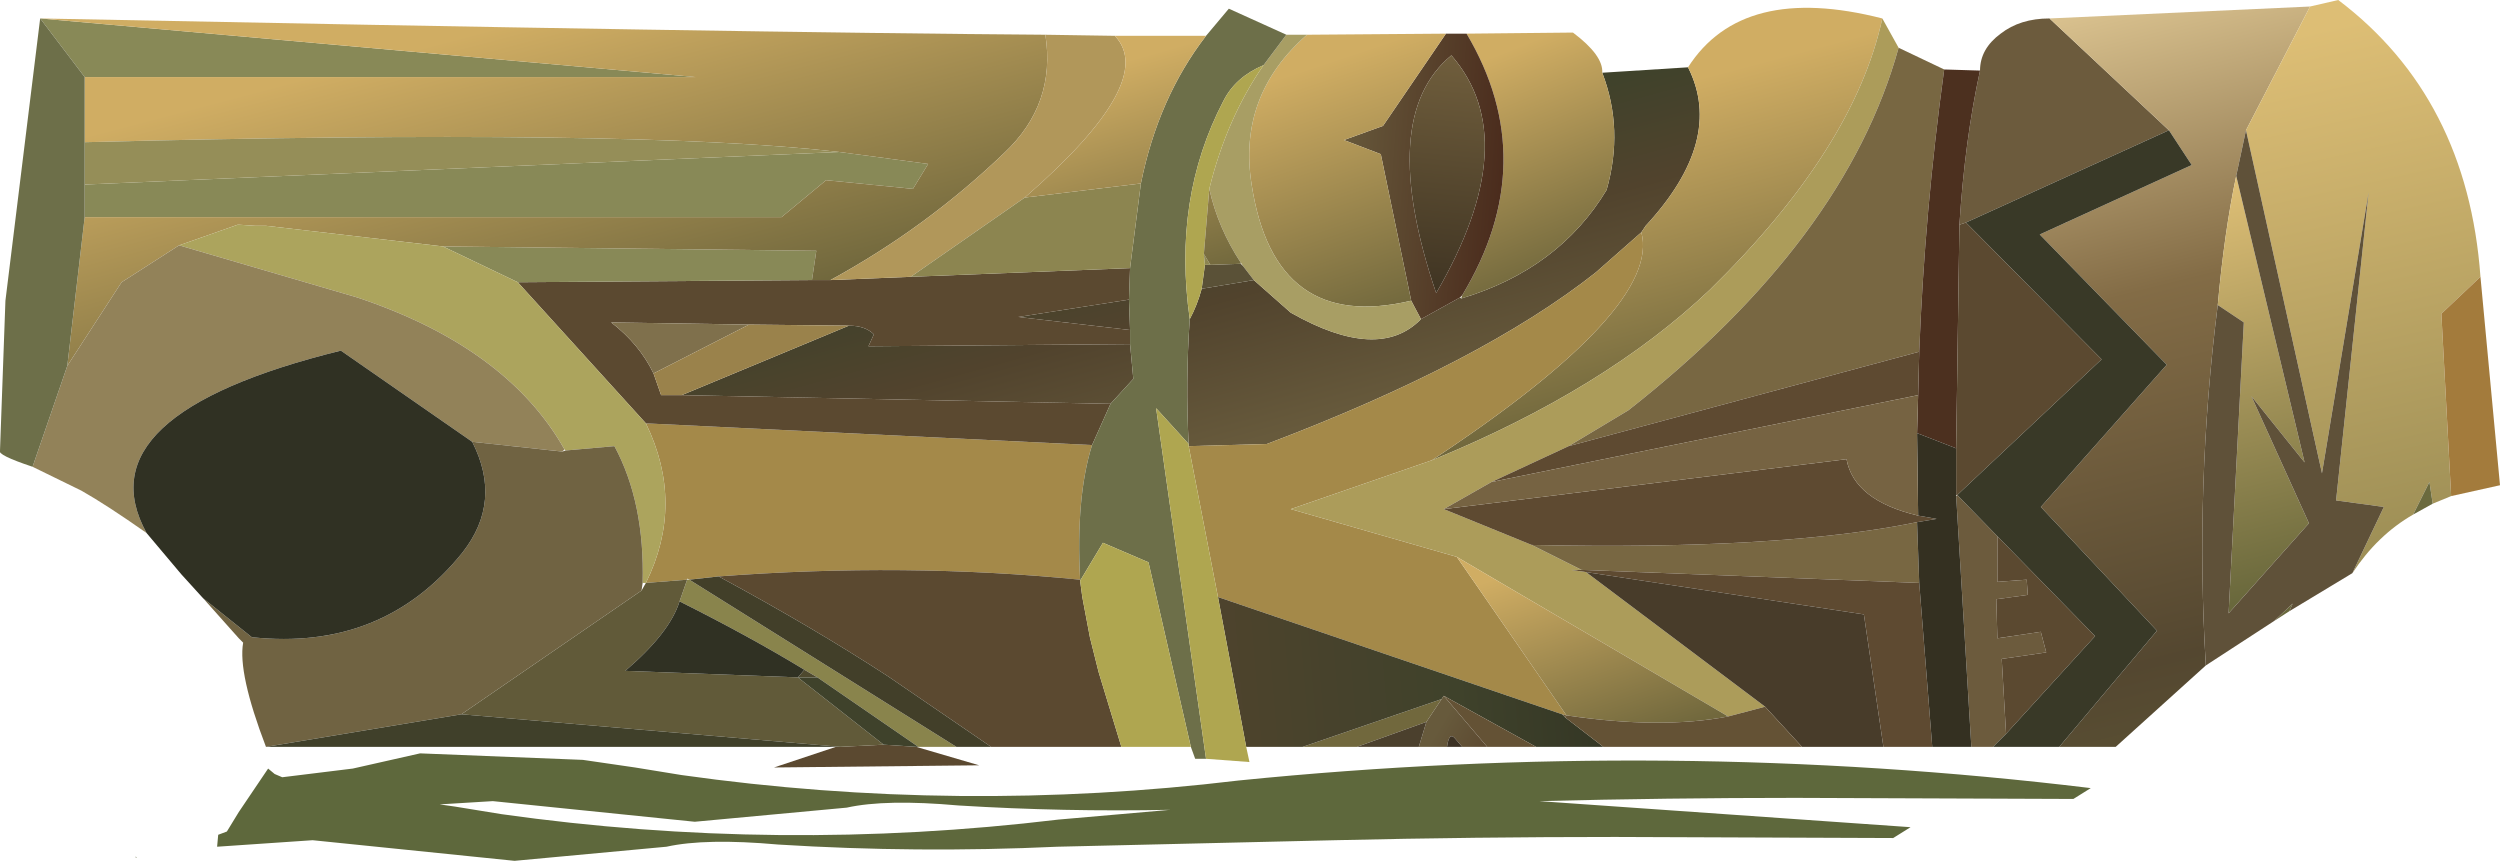
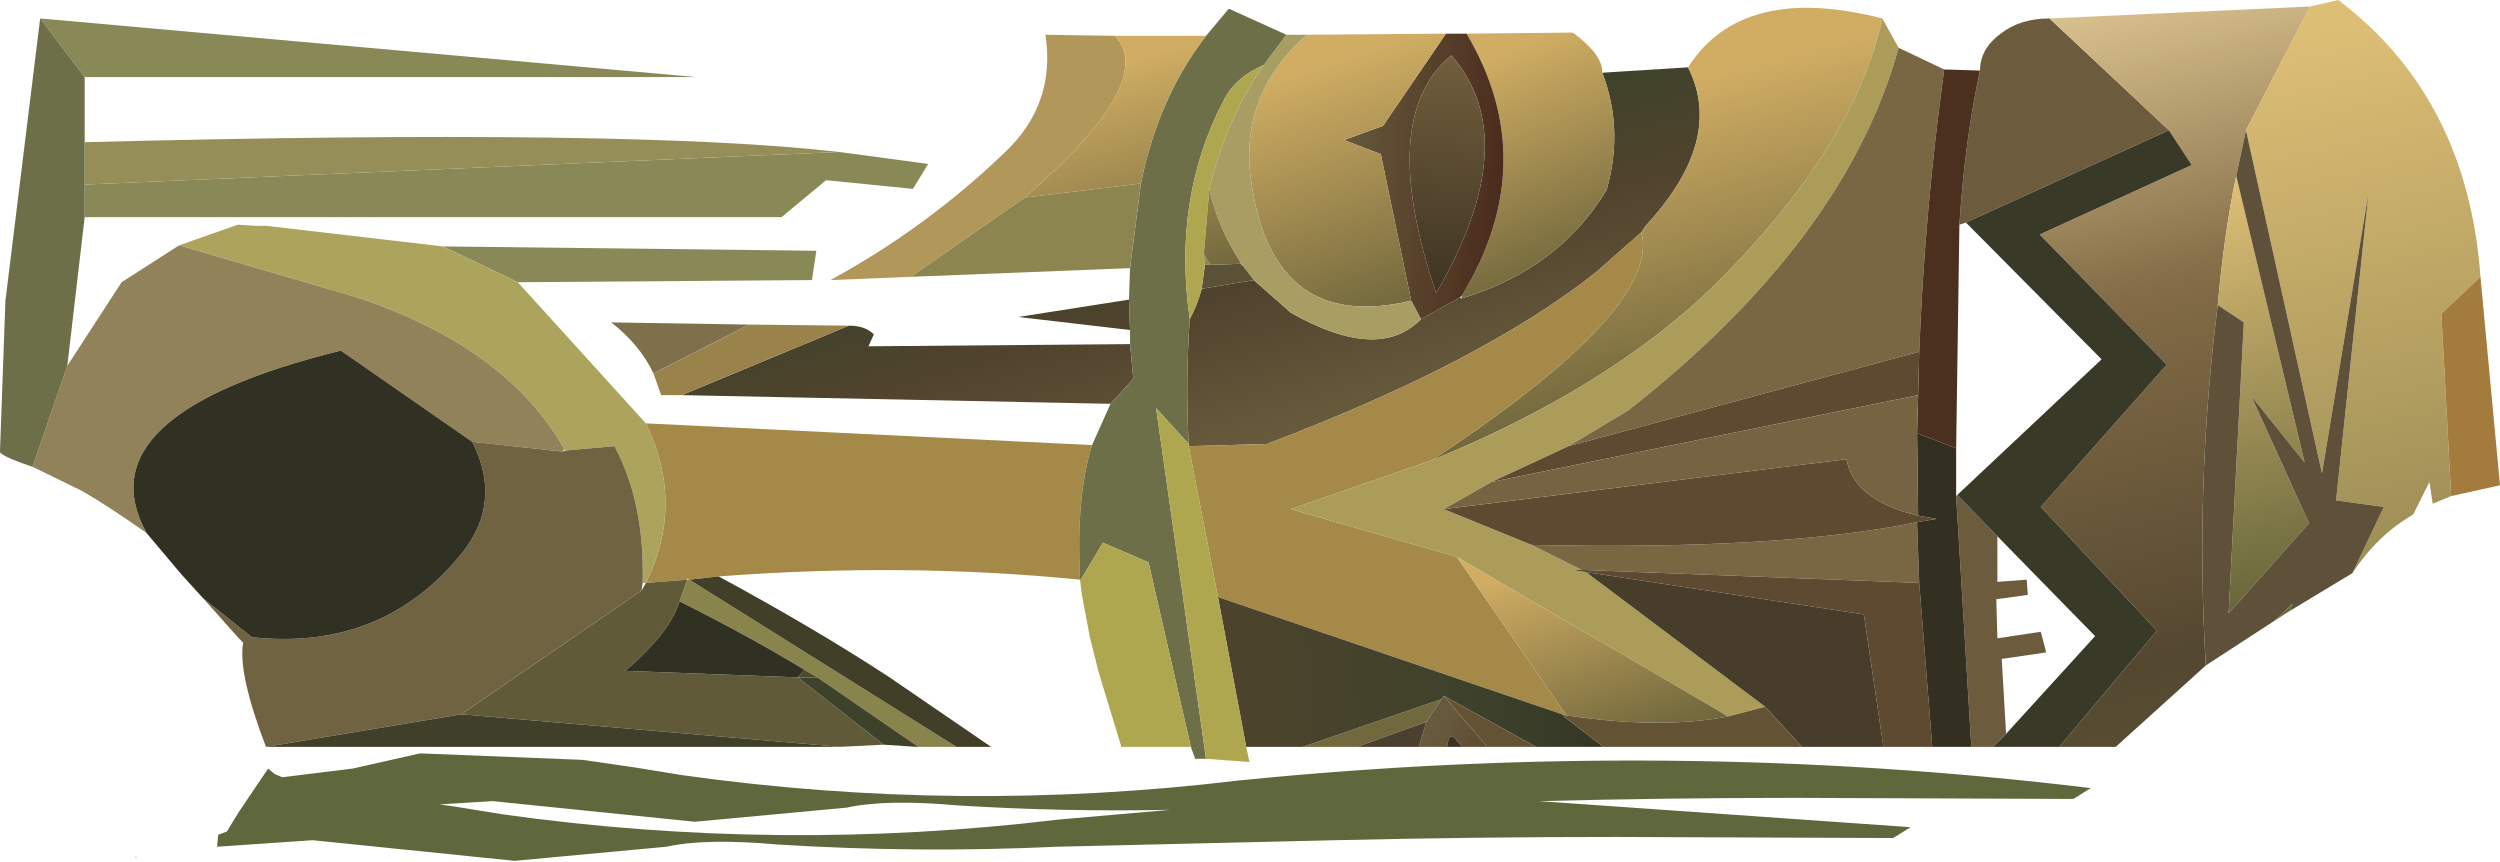
<svg xmlns="http://www.w3.org/2000/svg" height="39.7px" width="115.15px">
  <g transform="matrix(1.0, 0.0, 0.0, 1.0, 62.5, 17.5)">
    <path d="M11.3 -14.15 L15.25 -14.4 Q16.95 -11.05 13.3 -7.1 L13.1 -6.8 11.0 -4.95 Q5.75 -0.8 -4.15 2.95 L-7.75 3.05 -7.75 2.95 Q-7.9 0.1 -7.7 -2.8 -7.35 -3.45 -7.15 -4.2 L-4.75 -4.6 -3.05 -3.1 Q1.0 -0.8 2.95 -2.8 L4.75 -3.8 4.8 -3.75 Q9.3 -5.1 11.5 -8.75 12.3 -11.55 11.3 -14.15 M-23.4 -2.5 Q-22.65 -2.5 -22.25 -2.1 L-22.5 -1.55 -10.45 -1.65 -10.3 -0.05 -11.35 1.1 -31.1 0.7 -23.4 -2.5 M-10.45 -2.3 L-15.6 -2.9 -10.5 -3.7 -10.45 -2.3" fill="url(#gradient0)" fill-rule="evenodd" stroke="none" />
    <path d="M15.25 -14.4 Q17.75 -18.3 24.2 -16.65 22.9 -10.65 16.25 -4.15 11.4 0.45 3.45 3.7 14.05 -3.3 13.1 -6.8 L13.3 -7.1 Q16.95 -11.05 15.25 -14.4" fill="url(#gradient1)" fill-rule="evenodd" stroke="none" />
    <path d="M5.05 -15.95 L9.95 -16.0 Q11.35 -14.95 11.3 -14.15 12.3 -11.55 11.5 -8.75 9.3 -5.1 4.8 -3.75 L4.85 -3.9 Q8.55 -10.05 5.05 -15.95" fill="url(#gradient2)" fill-rule="evenodd" stroke="none" />
    <path d="M4.1 -15.95 L5.05 -15.95 Q8.55 -10.05 4.85 -3.9 L4.75 -3.8 2.95 -2.8 2.5 -3.65 1.1 -10.4 -0.6 -11.05 1.2 -11.7 4.1 -15.95 M3.65 -4.0 Q7.75 -11.05 4.35 -14.95 0.9 -12.1 3.65 -4.0" fill="url(#gradient3)" fill-rule="evenodd" stroke="none" />
    <path d="M0.0 16.9 L-2.5 16.9 3.9 14.7 3.2 15.75 0.0 16.9 M-2.3 -15.9 L4.1 -15.95 1.2 -11.7 -0.6 -11.05 1.1 -10.4 2.5 -3.65 Q-3.8 -2.15 -4.85 -9.0 -5.5 -13.1 -2.3 -15.9" fill="url(#gradient4)" fill-rule="evenodd" stroke="none" />
    <path d="M-3.25 -15.9 L-2.3 -15.9 Q-5.5 -13.1 -4.85 -9.0 -3.8 -2.15 2.5 -3.65 L2.95 -2.8 Q1.0 -0.8 -3.05 -3.1 L-4.75 -4.6 -5.25 -5.25 -5.35 -5.4 Q-6.4 -7.0 -6.8 -8.8 -6.0 -12.05 -4.3 -14.5 L-3.25 -15.9" fill="#a89e64" fill-rule="evenodd" stroke="none" />
    <path d="M-7.75 3.05 L-4.15 2.95 Q5.75 -0.8 11.0 -4.95 L13.1 -6.8 Q14.05 -3.3 3.45 3.7 L-3.05 5.95 4.6 8.15 9.65 15.45 9.45 15.4 -6.4 10.0 -7.75 3.05 M-32.75 9.35 Q-30.95 5.7 -32.75 2.0 L-12.2 3.0 Q-12.95 5.4 -12.75 9.2 -20.8 8.4 -29.4 9.05 L-30.75 9.2 -30.85 9.15 -30.85 9.2 -32.75 9.35" fill="#a48949" fill-rule="evenodd" stroke="none" />
    <path d="M3.65 -4.0 Q0.9 -12.1 4.35 -14.95 7.75 -11.05 3.65 -4.0" fill="url(#gradient5)" fill-rule="evenodd" stroke="none" />
    <path d="M28.7 -14.25 Q28.7 -15.25 29.65 -15.95 30.55 -16.65 31.9 -16.65 L37.4 -11.5 28.05 -7.25 27.75 -7.15 Q28.0 -11.05 28.7 -14.25 M29.3 16.9 L28.3 16.9 27.6 5.35 27.65 5.3 29.5 7.2 29.5 9.3 30.85 9.2 30.9 9.9 29.45 10.1 29.5 11.9 31.5 11.6 31.75 12.55 29.7 12.85 29.9 16.3 29.3 16.9" fill="#6c5b3d" fill-rule="evenodd" stroke="none" />
    <path d="M31.9 -16.65 L43.9 -17.2 40.95 -11.5 40.5 -9.4 Q39.95 -6.8 39.65 -3.45 38.6 4.85 39.1 13.15 L34.95 16.9 32.35 16.9 36.85 11.55 31.5 5.85 37.3 -0.7 31.45 -6.7 38.45 -9.9 37.4 -11.5 31.9 -16.65" fill="url(#gradient6)" fill-rule="evenodd" stroke="none" />
    <path d="M24.2 -16.65 L24.95 -15.3 Q22.5 -6.45 12.5 1.4 L9.75 3.05 6.2 4.7 4.0 5.95 8.05 7.6 10.35 8.75 9.85 8.75 10.55 8.85 18.8 15.05 17.1 15.5 4.6 8.15 -3.05 5.95 3.45 3.7 Q11.4 0.45 16.25 -4.15 22.9 -10.65 24.2 -16.65" fill="#ac9c5a" fill-rule="evenodd" stroke="none" />
    <path d="M24.95 -15.3 L27.05 -14.3 Q26.15 -7.75 25.9 -1.3 L9.75 3.05 12.5 1.4 Q22.5 -6.45 24.95 -15.3 M10.35 8.75 L8.05 7.6 Q19.5 7.85 25.8 6.55 L25.9 9.35 10.35 8.75" fill="#786742" fill-rule="evenodd" stroke="none" />
    <path d="M27.05 -14.3 L28.7 -14.25 Q28.0 -11.05 27.75 -7.15 L27.6 3.15 25.8 2.45 25.85 0.7 25.9 -1.3 Q26.15 -7.75 27.05 -14.3" fill="#4c301f" fill-rule="evenodd" stroke="none" />
-     <path d="M-10.85 16.9 L-16.85 16.9 -21.6 13.65 Q-25.05 11.4 -29.4 9.05 -20.8 8.4 -12.75 9.2 L-12.75 9.25 -12.65 10.0 -12.3 11.85 -11.9 13.45 -10.85 16.9 M-20.3 16.9 L-17.4 17.75 -26.85 17.85 -24.0 16.9 -23.8 16.9 -21.8 16.8 -20.3 16.9 M27.75 -7.15 L28.05 -7.25 34.3 -0.95 27.65 5.3 27.6 5.3 27.6 3.15 27.75 -7.15 M29.5 7.2 L34.0 11.8 29.9 16.3 29.7 12.85 31.75 12.55 31.5 11.6 29.5 11.9 29.45 10.1 30.9 9.9 30.85 9.2 29.5 9.3 29.5 7.2 M-25.1 -4.6 L-24.25 -4.6 -20.55 -4.75 -10.45 -5.15 -10.5 -3.7 -15.6 -2.9 -10.45 -2.3 -10.45 -1.65 -22.5 -1.55 -22.25 -2.1 Q-22.65 -2.5 -23.4 -2.5 L-28.0 -2.55 -34.35 -2.65 Q-33.05 -1.65 -32.4 -0.3 L-32.05 0.7 -31.1 0.7 -11.35 1.1 -12.2 3.0 -32.75 2.0 -38.65 -4.5 -25.1 -4.6" fill="#5b4930" fill-rule="evenodd" stroke="none" />
    <path d="M32.35 16.9 L29.3 16.9 29.9 16.3 34.0 11.8 29.5 7.2 27.65 5.3 34.3 -0.95 28.05 -7.25 37.4 -11.5 38.45 -9.9 31.45 -6.7 37.3 -0.7 31.5 5.85 36.85 11.55 32.35 16.9" fill="#393927" fill-rule="evenodd" stroke="none" />
    <path d="M26.5 16.9 L24.25 16.9 23.35 10.8 10.55 8.85 9.85 8.75 10.35 8.75 25.9 9.35 26.5 16.9 M8.05 7.6 L4.0 5.95 22.55 3.65 Q22.9 5.55 25.85 6.25 L26.7 6.4 25.8 6.55 Q19.5 7.85 8.05 7.6 M6.2 4.7 L9.75 3.05 25.9 -1.3 25.85 0.7 6.2 4.7" fill="#5e4a31" fill-rule="evenodd" stroke="none" />
    <path d="M42.95 10.65 L42.25 11.1 43.1 10.3 42.95 10.65 M39.65 -3.45 Q39.95 -6.8 40.5 -9.4 L43.65 3.8 41.2 0.75 43.85 6.6 40.15 10.75 40.85 -2.65 39.65 -3.45" fill="url(#gradient7)" fill-rule="evenodd" stroke="none" />
    <path d="M43.9 -17.2 L45.2 -17.5 Q51.15 -13.0 51.75 -4.75 L49.95 -3.05 50.4 5.35 49.55 5.7 49.4 4.7 48.65 6.2 Q47.0 7.15 45.85 8.9 L47.3 5.85 45.1 5.55 46.6 -8.65 44.45 4.3 40.95 -11.5 43.9 -17.2" fill="url(#gradient8)" fill-rule="evenodd" stroke="none" />
    <path d="M45.85 8.9 L42.95 10.65 43.1 10.3 42.25 11.1 39.1 13.15 Q38.6 4.85 39.65 -3.45 L40.85 -2.65 40.15 10.75 43.85 6.6 41.2 0.75 43.65 3.8 40.5 -9.4 40.95 -11.5 44.45 4.3 46.6 -8.65 45.1 5.55 47.3 5.85 45.85 8.9" fill="#5f5139" fill-rule="evenodd" stroke="none" />
    <path d="M51.75 -4.75 L52.65 4.85 50.4 5.35 49.95 -3.05 51.75 -4.75" fill="#a37b3c" fill-rule="evenodd" stroke="none" />
-     <path d="M49.55 5.7 L48.65 6.2 49.4 4.7 49.55 5.7" fill="#6b6a3e" fill-rule="evenodd" stroke="none" />
    <path d="M28.3 16.9 L26.5 16.9 25.9 9.35 25.8 6.55 26.7 6.4 25.85 6.25 25.8 2.45 27.6 3.15 27.6 5.3 27.6 5.35 28.3 16.9" fill="#343021" fill-rule="evenodd" stroke="none" />
    <path d="M4.0 5.95 L6.2 4.7 25.85 0.7 25.8 2.45 25.85 6.25 Q22.9 5.55 22.55 3.65 L4.0 5.95" fill="#766342" fill-rule="evenodd" stroke="none" />
    <path d="M24.25 16.9 L20.5 16.9 18.8 15.05 10.55 8.85 23.35 10.8 24.25 16.9" fill="#483c2a" fill-rule="evenodd" stroke="none" />
    <path d="M9.6 15.55 L9.45 15.4 9.65 15.45 9.6 15.55" fill="#685636" fill-rule="evenodd" stroke="none" />
    <path d="M4.6 8.15 L17.1 15.5 Q14.0 16.1 9.65 15.45 L4.6 8.15" fill="url(#gradient9)" fill-rule="evenodd" stroke="none" />
    <path d="M11.35 16.9 L8.25 16.9 4.0 14.55 3.9 14.7 -2.5 16.9 -5.1 16.9 -6.4 10.0 9.45 15.4 9.6 15.55 11.35 16.9" fill="url(#gradient10)" fill-rule="evenodd" stroke="none" />
    <path d="M20.5 16.9 L11.35 16.9 9.6 15.55 9.65 15.45 Q14.0 16.1 17.1 15.5 L18.8 15.05 20.5 16.9 M8.25 16.9 L6.0 16.9 4.0 14.55 8.25 16.9" fill="#645235" fill-rule="evenodd" stroke="none" />
    <path d="M6.0 16.9 L4.85 16.9 4.55 16.55 Q4.25 16.15 4.15 16.9 L2.85 16.9 3.2 15.75 3.9 14.7 4.0 14.55 6.0 16.9" fill="url(#gradient11)" fill-rule="evenodd" stroke="none" />
    <path d="M2.85 16.9 L0.0 16.9 3.2 15.75 2.85 16.9" fill="#4b402d" fill-rule="evenodd" stroke="none" />
    <path d="M4.85 16.9 L4.15 16.9 Q4.25 16.15 4.55 16.55 L4.85 16.9" fill="#3c3224" fill-rule="evenodd" stroke="none" />
    <path d="M-58.6 -13.95 L-60.65 -16.65 -30.45 -13.95 -58.6 -13.95 M-23.85 -10.5 L-19.75 -9.95 -20.45 -8.8 -24.45 -9.2 -26.5 -7.5 -58.6 -7.5 -58.6 -9.0 -23.85 -10.5 M-42.1 -6.15 L-24.9 -5.95 -25.1 -4.6 -38.65 -4.5 -42.1 -6.15" fill="#888957" fill-rule="evenodd" stroke="none" />
-     <path d="M-60.65 -16.65 Q-28.2 -16.0 -14.35 -15.9 -13.85 -12.7 -16.25 -10.45 -19.85 -7.0 -24.25 -4.6 L-25.1 -4.6 -24.9 -5.95 -42.1 -6.15 -50.25 -7.1 -50.75 -7.1 -51.5 -7.15 -51.55 -7.15 -54.25 -6.2 -56.9 -4.5 -59.4 -0.65 -58.6 -7.5 -26.5 -7.5 -24.45 -9.2 -20.45 -8.8 -19.75 -9.95 -23.85 -10.5 Q-33.35 -11.6 -58.6 -10.95 L-58.6 -13.95 -30.45 -13.95 -60.65 -16.65" fill="url(#gradient12)" fill-rule="evenodd" stroke="none" />
    <path d="M-54.25 -6.2 L-51.55 -7.15 -51.5 -7.15 -50.75 -7.1 -50.25 -7.1 -42.1 -6.15 -38.65 -4.5 -32.75 2.0 Q-30.95 5.7 -32.75 9.35 L-32.9 9.35 Q-32.8 5.65 -34.2 3.05 L-36.45 3.25 -36.5 3.2 Q-39.15 -1.5 -46.05 -3.8 L-54.25 -6.2" fill="#aca45d" fill-rule="evenodd" stroke="none" />
    <path d="M-55.75 7.05 Q-57.6 5.75 -58.75 5.1 L-61.0 4.0 -59.4 -0.65 -56.9 -4.5 -54.25 -6.2 -46.05 -3.8 Q-39.15 -1.5 -36.5 3.2 L-36.6 3.3 -40.75 2.85 -46.8 -1.35 Q-58.75 1.6 -55.75 7.05" fill="#928259" fill-rule="evenodd" stroke="none" />
    <path d="M-58.6 -10.95 Q-33.35 -11.6 -23.85 -10.5 L-58.6 -9.0 -58.6 -10.95" fill="#958e58" fill-rule="evenodd" stroke="none" />
    <path d="M-4.75 -4.6 L-7.15 -4.2 -7.0 -5.3 -6.75 -5.3 -5.35 -5.35 -5.25 -5.25 -4.75 -4.6" fill="#5a5137" fill-rule="evenodd" stroke="none" />
    <path d="M-32.4 -0.3 Q-33.05 -1.65 -34.35 -2.65 L-28.0 -2.55 -32.4 -0.3" fill="#7f704c" fill-rule="evenodd" stroke="none" />
    <path d="M-14.35 -15.9 L-11.15 -15.85 Q-9.15 -13.75 -15.3 -8.4 L-20.55 -4.75 -24.25 -4.6 Q-19.85 -7.0 -16.25 -10.45 -13.85 -12.7 -14.35 -15.9" fill="#b1975a" fill-rule="evenodd" stroke="none" />
    <path d="M-28.0 -2.55 L-23.4 -2.5 -31.1 0.7 -32.05 0.7 -32.4 -0.3 -28.0 -2.55" fill="#9a824b" fill-rule="evenodd" stroke="none" />
    <path d="M-6.95 17.45 L-7.45 17.45 -7.65 16.9 -9.6 8.4 -11.7 7.5 -12.75 9.25 -12.75 9.2 Q-12.95 5.4 -12.2 3.0 L-11.35 1.1 -10.3 -0.05 -10.45 -1.65 -10.45 -2.3 -10.5 -3.7 -10.45 -5.15 -9.95 -9.05 Q-9.15 -13.0 -6.95 -15.85 L-5.9 -17.1 -3.25 -15.9 -4.3 -14.5 Q-5.6 -13.95 -6.15 -12.85 -8.5 -8.35 -7.7 -2.8 -7.9 0.1 -7.75 2.95 L-9.25 1.3 -6.95 17.45 M-61.0 4.0 Q-62.65 3.45 -62.5 3.25 L-62.25 -3.65 -60.65 -16.65 -58.6 -13.95 -58.6 -10.95 -58.6 -9.0 -58.6 -7.5 -59.4 -0.65 -61.0 4.0" fill="#6d6f49" fill-rule="evenodd" stroke="none" />
    <path d="M-5.1 16.9 L-4.95 17.6 -6.95 17.45 -9.25 1.3 -7.75 2.95 -7.75 3.05 -6.4 10.0 -5.1 16.9 M-7.65 16.9 L-10.85 16.9 -11.9 13.45 -12.3 11.85 -12.65 10.0 -12.75 9.25 -11.7 7.5 -9.6 8.4 -7.65 16.9 M-7.15 -4.2 Q-7.35 -3.45 -7.7 -2.8 -8.5 -8.35 -6.15 -12.85 -5.6 -13.95 -4.3 -14.5 -6.0 -12.05 -6.8 -8.8 L-7.05 -5.8 -7.0 -5.3 -7.15 -4.2" fill="#afa650" fill-rule="evenodd" stroke="none" />
    <path d="M-10.45 -5.15 L-20.55 -4.75 -15.3 -8.4 -9.95 -9.05 -10.45 -5.15 M-7.0 -5.3 L-7.05 -5.8 -6.75 -5.3 -7.0 -5.3" fill="#8c8550" fill-rule="evenodd" stroke="none" />
    <path d="M-11.15 -15.85 L-6.95 -15.85 Q-9.15 -13.0 -9.95 -9.05 L-15.3 -8.4 Q-9.15 -13.75 -11.15 -15.85 M-6.8 -8.8 Q-6.4 -7.0 -5.35 -5.4 L-5.35 -5.35 -6.75 -5.3 -7.05 -5.8 -6.8 -8.8" fill="url(#gradient13)" fill-rule="evenodd" stroke="none" />
    <path d="M-18.45 16.9 L-20.2 16.9 -24.85 13.7 -25.45 13.35 Q-28.0 11.8 -31.2 10.2 L-30.85 9.2 -30.75 9.2 -18.45 16.9" fill="#89844c" fill-rule="evenodd" stroke="none" />
    <path d="M-16.85 16.9 L-18.45 16.9 -30.75 9.2 -29.4 9.05 Q-25.05 11.4 -21.6 13.65 L-16.85 16.9" fill="#423f29" fill-rule="evenodd" stroke="none" />
    <path d="M-50.25 16.9 Q-51.55 13.5 -51.3 12.1 L-51.5 11.9 -53.15 10.05 -50.9 11.85 Q-44.85 12.5 -41.2 7.95 -39.35 5.6 -40.75 2.85 L-36.6 3.3 -36.45 3.25 -34.2 3.05 Q-32.8 5.65 -32.9 9.35 L-32.95 9.7 -41.25 15.4 -50.25 16.9" fill="#706342" fill-rule="evenodd" stroke="none" />
    <path d="M-30.85 9.2 L-31.2 10.2 Q-31.65 11.65 -33.7 13.4 L-25.75 13.7 -21.8 16.8 -23.8 16.9 -41.25 15.4 -32.95 9.7 -32.75 9.35 -30.85 9.2" fill="#615a39" fill-rule="evenodd" stroke="none" />
    <path d="M-24.0 16.9 L-50.25 16.9 -41.25 15.4 -23.8 16.9 -24.0 16.9" fill="#40402a" fill-rule="evenodd" stroke="none" />
    <path d="M-25.45 13.35 L-24.85 13.7 -25.75 13.7 -25.45 13.35" fill="#4e492e" fill-rule="evenodd" stroke="none" />
    <path d="M-53.15 10.05 L-54.15 8.95 -55.75 7.05 Q-58.75 1.6 -46.8 -1.35 L-40.75 2.85 Q-39.35 5.6 -41.2 7.95 -44.85 12.5 -50.9 11.85 L-53.15 10.05 M-31.2 10.2 Q-28.0 11.8 -25.45 13.35 L-25.75 13.7 -33.7 13.4 Q-31.65 11.65 -31.2 10.2" fill="#303123" fill-rule="evenodd" stroke="none" />
    <path d="M-20.2 16.9 L-20.3 16.9 -21.8 16.8 -25.75 13.7 -24.85 13.7 -20.2 16.9" fill="url(#gradient14)" fill-rule="evenodd" stroke="none" />
    <path d="M24.7 21.1 L11.9 21.05 Q5.45 21.05 -1.0 21.2 L-13.8 21.5 Q-20.25 21.8 -26.65 21.4 -30.0 21.1 -31.8 21.5 L-38.8 22.15 -48.1 21.2 -52.5 21.5 -52.45 20.95 -52.05 20.8 -51.5 19.9 -50.15 17.9 -49.85 18.15 -49.5 18.3 -46.25 17.9 -43.15 17.2 -35.65 17.5 -33.25 17.85 -31.1 18.2 Q-18.35 20.0 -5.45 18.45 14.4 16.45 33.8 18.8 L33.0 19.3 20.2 19.25 Q14.3 19.25 8.4 19.4 L25.5 20.6 24.7 21.1 M-8.6 19.8 Q-13.5 19.9 -18.35 19.6 -21.7 19.3 -23.5 19.7 L-30.5 20.35 -39.8 19.4 -42.25 19.55 -41.55 19.65 -39.4 20.0 Q-26.65 21.8 -13.75 20.25 L-8.6 19.8 M-56.25 21.95 L-56.2 22.0 -56.25 22.0 -56.25 21.95" fill="#5e683c" fill-rule="evenodd" stroke="none" />
  </g>
  <defs>
    <linearGradient gradientTransform="matrix(0.002, 0.007, -0.029, 0.008, -6.8, -2.65)" gradientUnits="userSpaceOnUse" id="gradient0" spreadMethod="pad" x1="-819.2" x2="819.2">
      <stop offset="0.0" stop-color="#3f422b" />
      <stop offset="0.427" stop-color="#51432d" />
      <stop offset="0.988" stop-color="#675a3c" />
    </linearGradient>
    <linearGradient gradientTransform="matrix(0.003, 0.009, -0.015, 0.004, 13.65, -7.2)" gradientUnits="userSpaceOnUse" id="gradient1" spreadMethod="pad" x1="-819.2" x2="819.2">
      <stop offset="0.118" stop-color="#d0ad63" />
      <stop offset="1.0" stop-color="#71683d" />
    </linearGradient>
    <linearGradient gradientTransform="matrix(0.002, 0.007, -0.005, 0.002, 7.75, -10.6)" gradientUnits="userSpaceOnUse" id="gradient2" spreadMethod="pad" x1="-819.2" x2="819.2">
      <stop offset="0.118" stop-color="#d0ad63" />
      <stop offset="1.0" stop-color="#71683d" />
    </linearGradient>
    <linearGradient gradientTransform="matrix(-0.005, -4.0E-4, 6.0E-4, -0.008, 3.0, -9.45)" gradientUnits="userSpaceOnUse" id="gradient3" spreadMethod="pad" x1="-819.2" x2="819.2">
      <stop offset="0.0" stop-color="#49291b" />
      <stop offset="0.976" stop-color="#675a3c" />
    </linearGradient>
    <linearGradient gradientTransform="matrix(0.002, 0.008, -0.006, 0.002, 0.4, -9.8)" gradientUnits="userSpaceOnUse" id="gradient4" spreadMethod="pad" x1="-819.2" x2="819.2">
      <stop offset="0.118" stop-color="#d0ad63" />
      <stop offset="1.0" stop-color="#71683d" />
    </linearGradient>
    <linearGradient gradientTransform="matrix(-6.0E-4, 0.007, -0.002, -2.0E-4, 4.1, -9.45)" gradientUnits="userSpaceOnUse" id="gradient5" spreadMethod="pad" x1="-819.2" x2="819.2">
      <stop offset="0.0" stop-color="#715f3d" />
      <stop offset="1.0" stop-color="#3e3322" />
    </linearGradient>
    <linearGradient gradientTransform="matrix(0.007, 0.028, -0.012, 0.003, 36.95, 6.35)" gradientUnits="userSpaceOnUse" id="gradient6" spreadMethod="pad" x1="-819.2" x2="819.2">
      <stop offset="0.0" stop-color="#dac28f" />
      <stop offset="0.282" stop-color="#836c46" />
      <stop offset="0.635" stop-color="#544730" />
      <stop offset="1.0" stop-color="#69683c" />
    </linearGradient>
    <linearGradient gradientTransform="matrix(0.003, 0.011, -0.004, 0.001, 40.55, 0.65)" gradientUnits="userSpaceOnUse" id="gradient7" spreadMethod="pad" x1="-819.2" x2="819.2">
      <stop offset="0.0" stop-color="#ddbe75" />
      <stop offset="1.0" stop-color="#69683c" />
    </linearGradient>
    <linearGradient gradientTransform="matrix(0.007, 0.026, -0.009, 0.002, 45.25, 6.2)" gradientUnits="userSpaceOnUse" id="gradient8" spreadMethod="pad" x1="-819.2" x2="819.2">
      <stop offset="0.0" stop-color="#ddbe75" />
      <stop offset="1.0" stop-color="#69683c" />
    </linearGradient>
    <linearGradient gradientTransform="matrix(0.002, 0.006, -0.006, 0.002, 10.85, 11.85)" gradientUnits="userSpaceOnUse" id="gradient9" spreadMethod="pad" x1="-819.2" x2="819.2">
      <stop offset="0.118" stop-color="#d0ad63" />
      <stop offset="1.0" stop-color="#71683d" />
    </linearGradient>
    <linearGradient gradientTransform="matrix(-0.025, 0.002, -0.001, -0.012, -4.1, 17.45)" gradientUnits="userSpaceOnUse" id="gradient10" spreadMethod="pad" x1="-819.2" x2="819.2">
      <stop offset="0.0" stop-color="#2c2e20" />
      <stop offset="0.282" stop-color="#3f422b" />
      <stop offset="0.604" stop-color="#51432d" />
      <stop offset="0.976" stop-color="#675a3c" />
    </linearGradient>
    <linearGradient gradientTransform="matrix(-0.004, -0.002, 0.003, -0.005, 4.9, 20.9)" gradientUnits="userSpaceOnUse" id="gradient11" spreadMethod="pad" x1="-819.2" x2="819.2">
      <stop offset="0.0" stop-color="#49291b" />
      <stop offset="0.976" stop-color="#675a3c" />
    </linearGradient>
    <linearGradient gradientTransform="matrix(0.003, 0.01, -0.019, 0.005, -30.4, -11.9)" gradientUnits="userSpaceOnUse" id="gradient12" spreadMethod="pad" x1="-819.2" x2="819.2">
      <stop offset="0.118" stop-color="#d0ad63" />
      <stop offset="1.0" stop-color="#71683d" />
    </linearGradient>
    <linearGradient gradientTransform="matrix(0.002, 0.007, -0.007, 0.002, -9.95, -10.15)" gradientUnits="userSpaceOnUse" id="gradient13" spreadMethod="pad" x1="-819.2" x2="819.2">
      <stop offset="0.118" stop-color="#d0ad63" />
      <stop offset="1.0" stop-color="#71683d" />
    </linearGradient>
    <linearGradient gradientTransform="matrix(-7.0E-4, 0.006, -0.02, -0.002, -29.9, 23.35)" gradientUnits="userSpaceOnUse" id="gradient14" spreadMethod="pad" x1="-819.2" x2="819.2">
      <stop offset="0.0" stop-color="#3f422b" />
      <stop offset="0.427" stop-color="#51432d" />
      <stop offset="0.988" stop-color="#675a3c" />
    </linearGradient>
  </defs>
</svg>